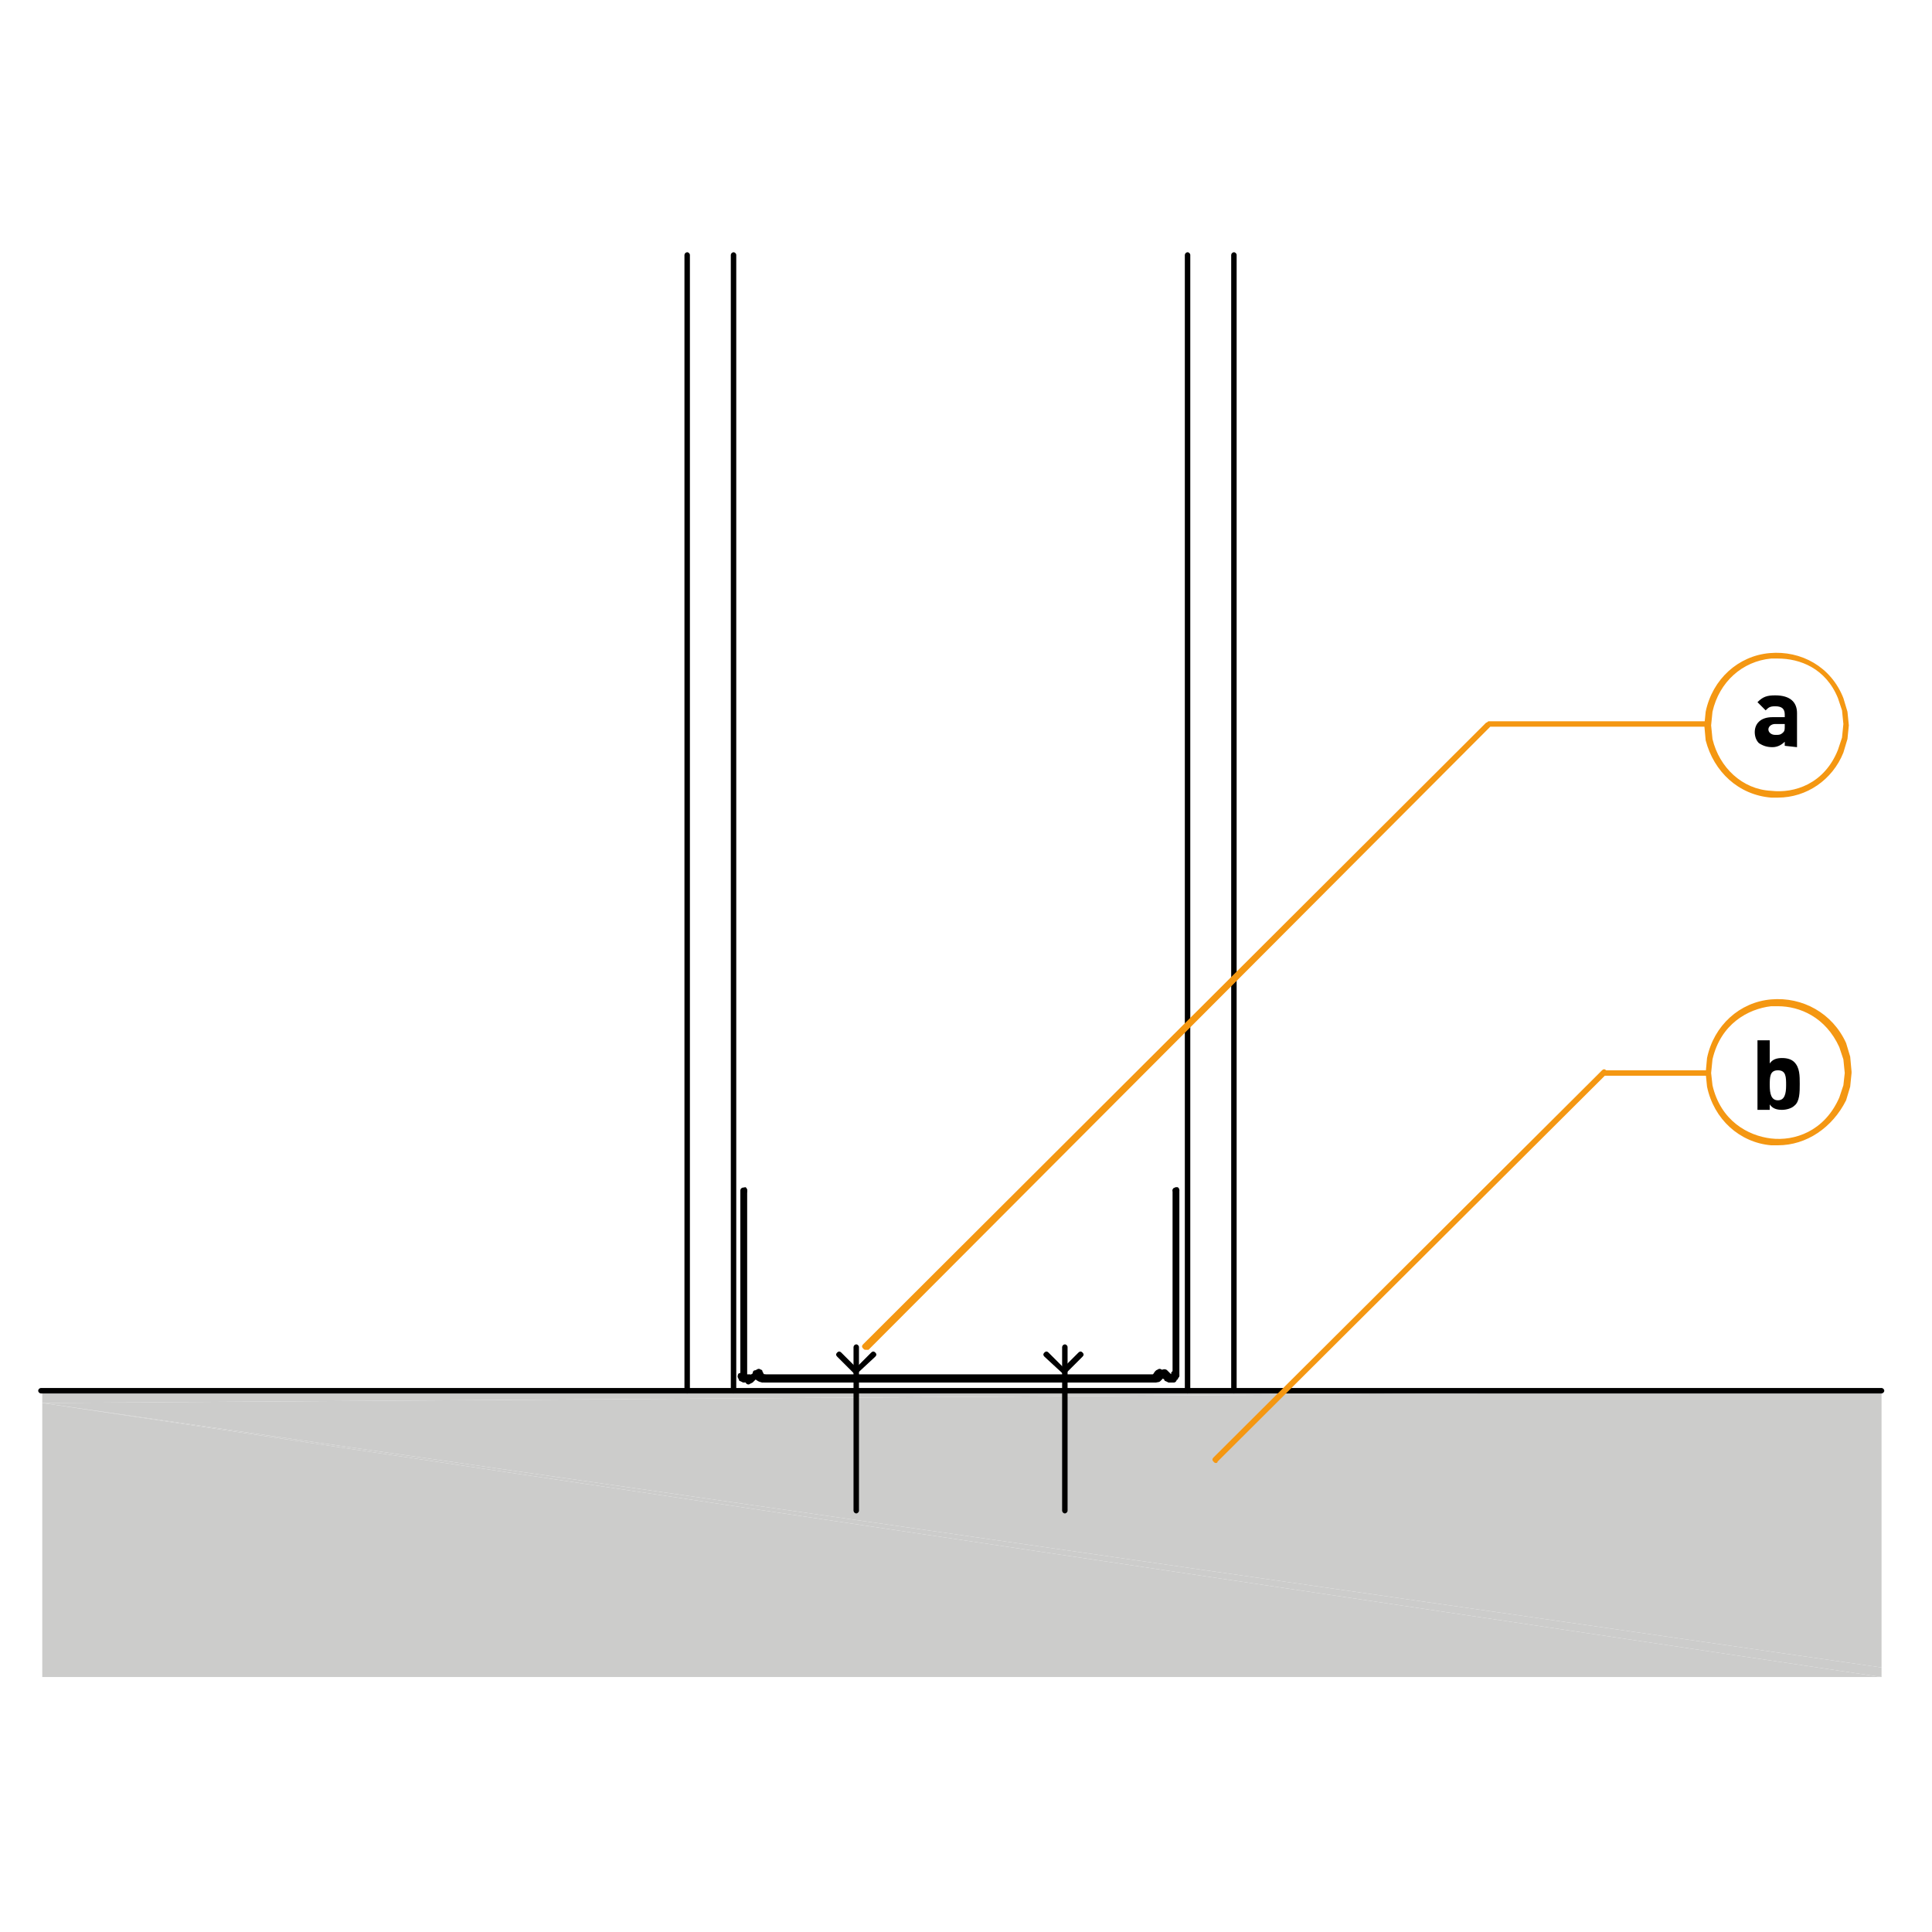
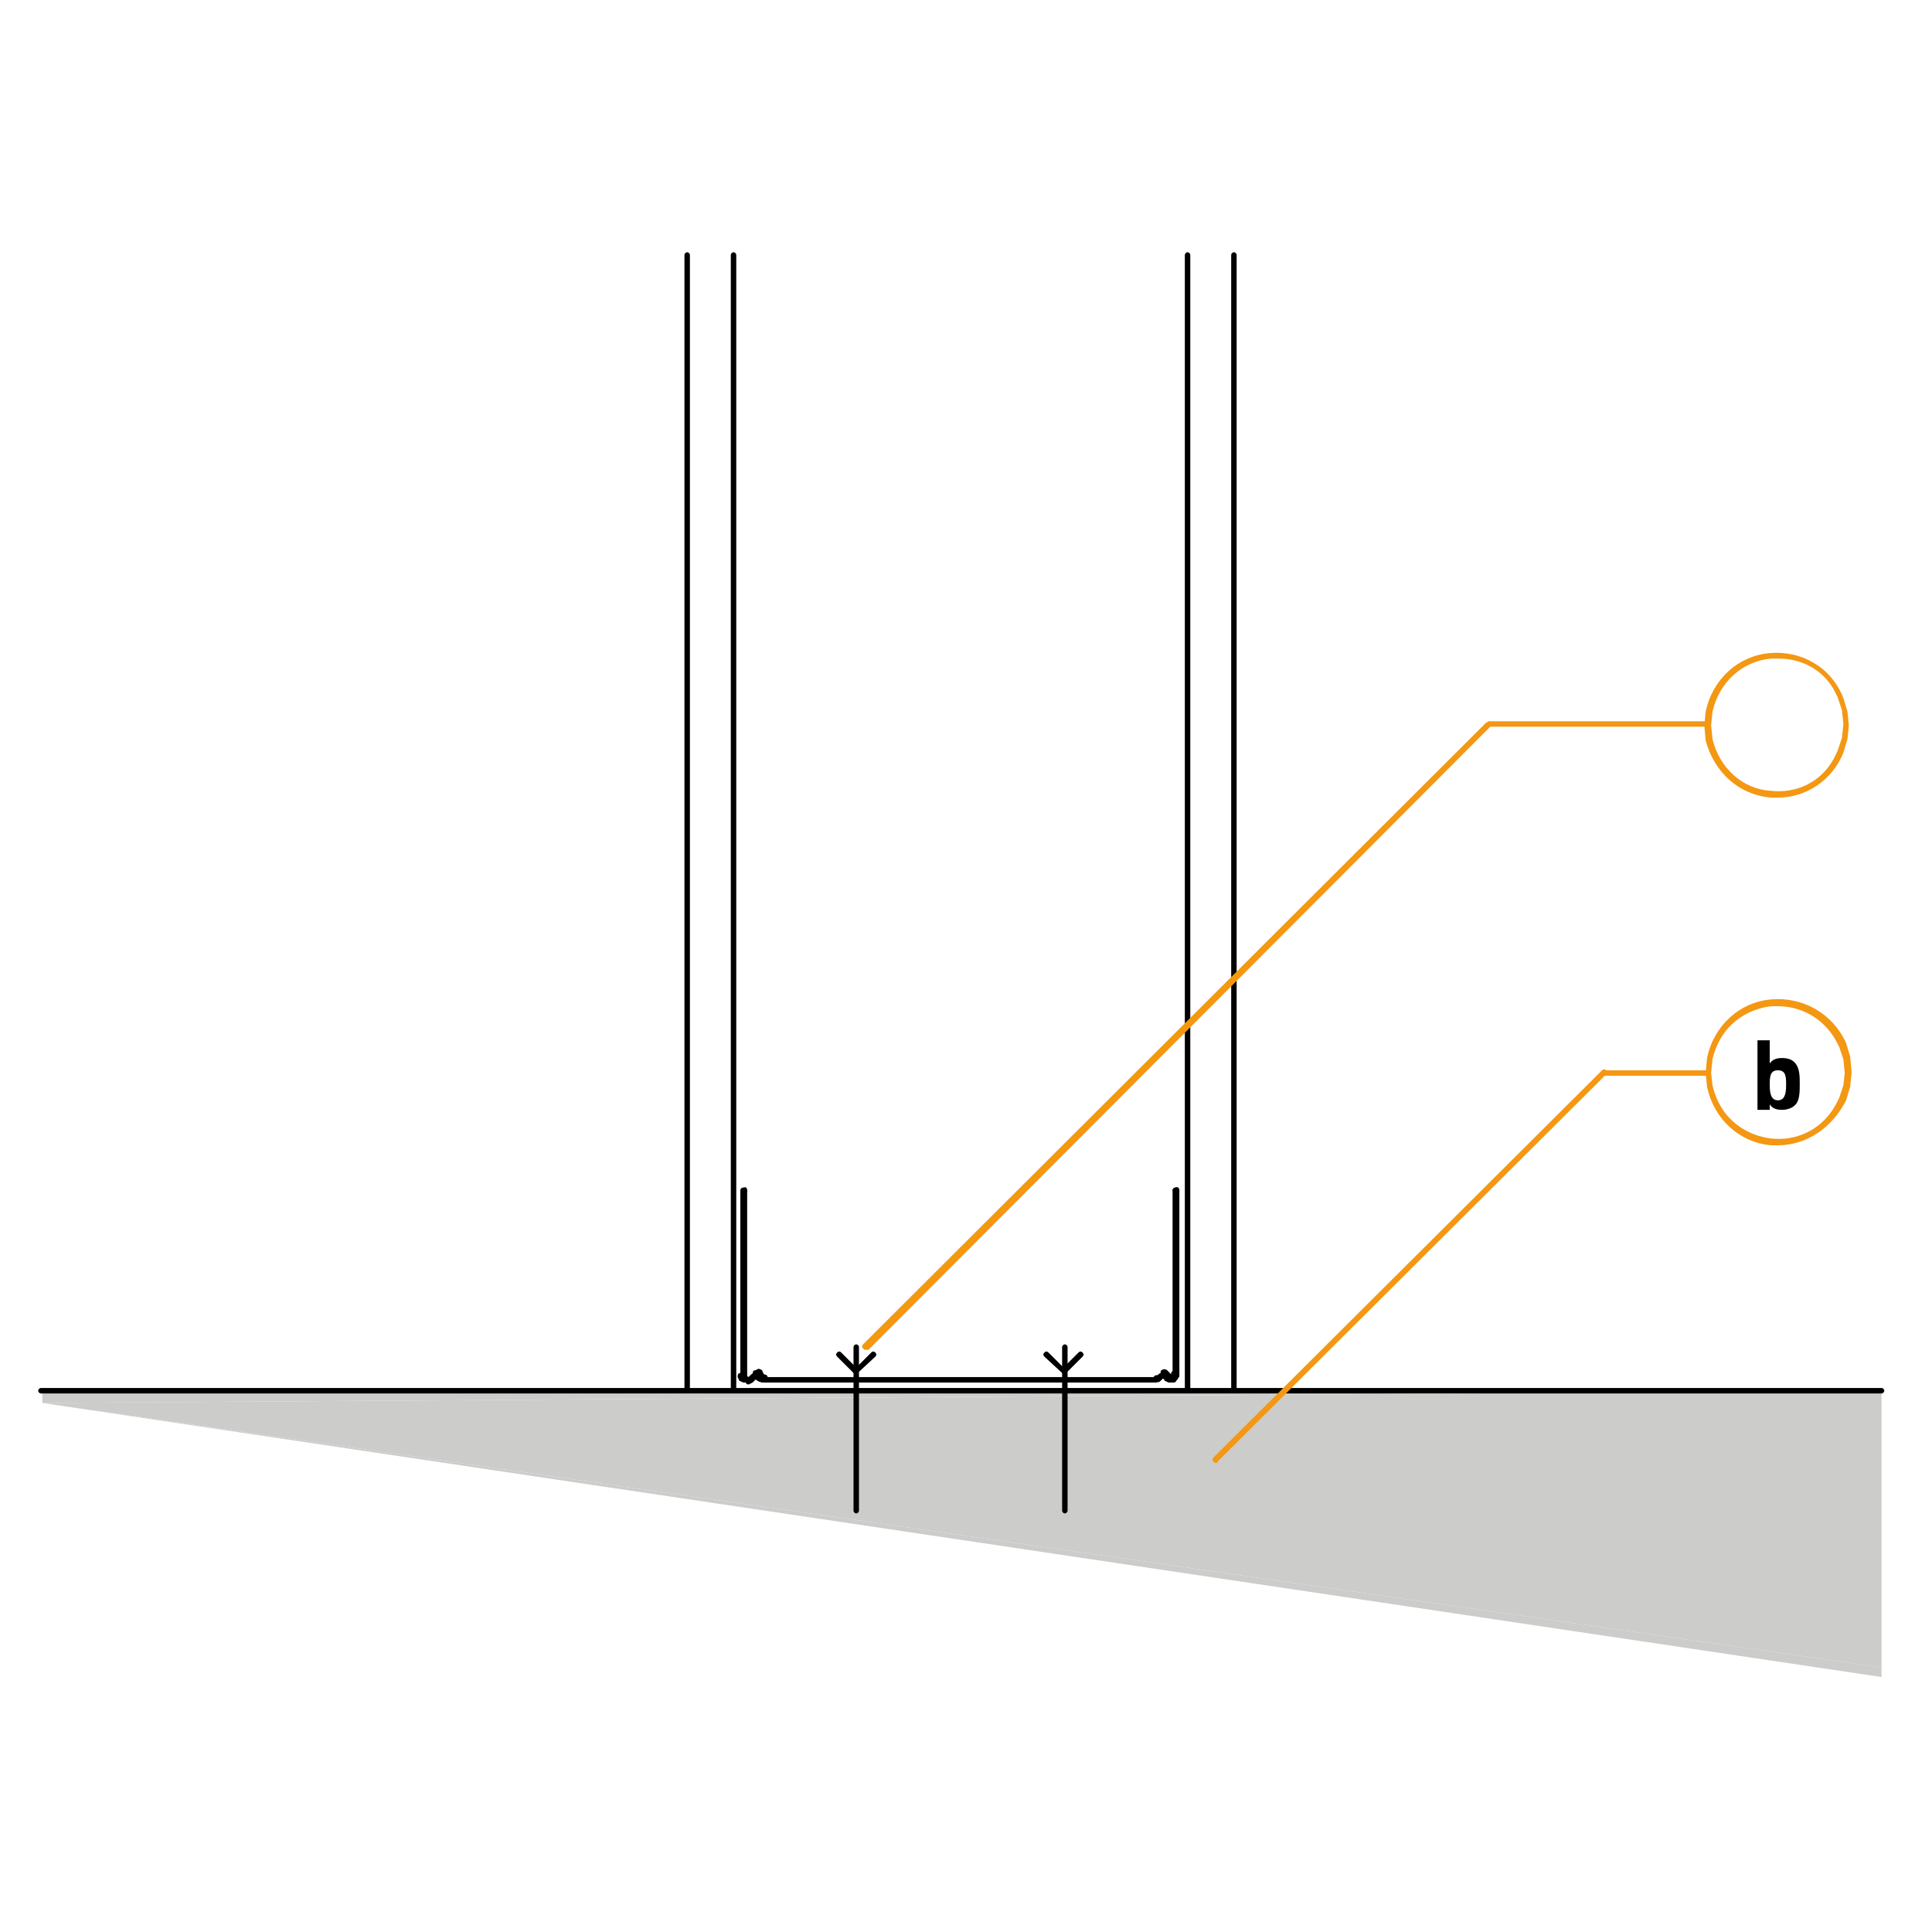
<svg xmlns="http://www.w3.org/2000/svg" version="1.1" id="Lager_1" x="0px" y="0px" viewBox="0 0 141.7 141.7" style="enable-background:new 0 0 141.7 141.7;" xml:space="preserve">
  <style type="text/css">
	.st0{fill:#CCCCCB;}
	.st1{fill:#F49712;}
</style>
  <g>
-     <polygon class="st0" points="3.1,123 138,123 3.1,102.9  " />
-   </g>
+     </g>
  <g>
    <polygon class="st0" points="3.1,102.9 138,123 138,122.3  " />
  </g>
  <g>
    <polygon class="st0" points="3.1,102.9 3.1,102.9 138,122.3 138,102  " />
  </g>
  <g>
    <polygon class="st0" points="3.1,102 3.1,102.9 138,102  " />
  </g>
  <g>
    <g>
      <g>
        <path d="M138,102.2H3c-0.1,0-0.2-0.1-0.2-0.2s0.1-0.2,0.2-0.2h135c0.1,0,0.2,0.1,0.2,0.2S138.1,102.2,138,102.2z" />
      </g>
    </g>
    <g>
      <g>
        <path d="M53.8,102.2c-0.1,0-0.2-0.1-0.2-0.2V18.7c0-0.1,0.1-0.2,0.2-0.2s0.2,0.1,0.2,0.2V102C53.9,102.1,53.8,102.2,53.8,102.2z" />
      </g>
    </g>
    <g>
      <g>
        <path d="M50.4,102.2c-0.1,0-0.2-0.1-0.2-0.2V18.7c0-0.1,0.1-0.2,0.2-0.2s0.2,0.1,0.2,0.2V102C50.6,102.1,50.5,102.2,50.4,102.2z" />
      </g>
    </g>
    <g>
      <g>
        <path d="M87.1,102.2c-0.1,0-0.2-0.1-0.2-0.2V18.7c0-0.1,0.1-0.2,0.2-0.2s0.2,0.1,0.2,0.2V102C87.3,102.1,87.2,102.2,87.1,102.2z" />
      </g>
    </g>
    <g>
      <g>
        <path d="M90.5,102.2c-0.1,0-0.2-0.1-0.2-0.2V18.7c0-0.1,0.1-0.2,0.2-0.2s0.2,0.1,0.2,0.2V102C90.6,102.1,90.6,102.2,90.5,102.2z" />
      </g>
    </g>
  </g>
  <g>
    <path d="M62.8,111c-0.1,0-0.2-0.1-0.2-0.2v-12c0-0.1,0.1-0.2,0.2-0.2s0.2,0.1,0.2,0.2v12C63,110.9,62.9,111,62.8,111z" />
  </g>
  <g>
    <path d="M62.8,100.8c-0.1,0-0.1,0-0.2-0.1l-1.2-1.2c-0.1-0.1-0.1-0.2,0-0.3c0.1-0.1,0.2-0.1,0.3,0l1.1,1.1l1.1-1.1   c0.1-0.1,0.2-0.1,0.3,0s0.1,0.2,0,0.3L62.8,100.8C62.9,100.8,62.8,100.8,62.8,100.8z" />
  </g>
  <g>
    <g>
      <g>
        <path d="M60.2,101.5L60.2,101.5L60.2,101.5z" />
      </g>
    </g>
  </g>
  <g>
    <path d="M78.1,111c-0.1,0-0.2-0.1-0.2-0.2v-12c0-0.1,0.1-0.2,0.2-0.2s0.2,0.1,0.2,0.2v12C78.3,110.9,78.2,111,78.1,111z" />
  </g>
  <g>
    <path d="M78.1,100.8c-0.1,0-0.1,0-0.2-0.1l-1.3-1.2c-0.1-0.1-0.1-0.2,0-0.3c0.1-0.1,0.2-0.1,0.3,0l1.1,1.1l1.1-1.1   c0.1-0.1,0.2-0.1,0.3,0c0.1,0.1,0.1,0.2,0,0.3l-1.2,1.2C78.2,100.8,78.2,100.8,78.1,100.8z" />
  </g>
  <g>
    <g>
      <g>
        <path class="st1" d="M130.4,84c-0.2,0-0.4,0-0.5,0c-2.3-0.2-4.2-1.9-4.7-4.3l-0.1-1l0.1-1.1c0.5-2.4,2.4-4.1,4.7-4.3     c2.3-0.2,4.5,1,5.5,3.2l0.3,1l0.1,1.1c0,0,0,0,0,0.1l-0.1,1l-0.3,1C134.4,82.7,132.5,84,130.4,84z M130.4,73.8     c-0.2,0-0.3,0-0.5,0c-1.7,0.2-3.7,1.3-4.3,3.9l-0.1,1l0.1,0.9c0.6,2.6,2.6,3.7,4.3,3.9c1.7,0.2,3.9-0.5,5-3l0.3-0.9l0.1-0.9     l-0.1-1l-0.3-0.9C133.9,74.6,132,73.8,130.4,73.8z" />
      </g>
    </g>
  </g>
  <g>
    <path class="st1" d="M125.2,78.9h-7.6c-0.1,0-0.2-0.1-0.2-0.2s0.1-0.2,0.2-0.2h7.6c0.1,0,0.2,0.1,0.2,0.2S125.4,78.9,125.2,78.9z" />
  </g>
  <g>
    <g>
      <g>
        <path class="st1" d="M130.4,58.5c-0.2,0-0.3,0-0.5,0c-2.4-0.2-4.2-1.9-4.8-4.2l-0.1-1.1l0.1-1c0.5-2.4,2.4-4.1,4.7-4.3     c2.3-0.2,4.5,1,5.4,3.3l0.3,1l0.1,1l0,0l-0.1,1l-0.3,1C134.4,57.2,132.5,58.5,130.4,58.5z M130.4,48.3c-0.2,0-0.3,0-0.5,0     c-2.1,0.2-3.8,1.7-4.3,3.9l-0.1,1l0.1,1c0.5,2.1,2.2,3.7,4.3,3.8c1.7,0.2,3.9-0.5,4.9-3l0.3-0.9l0.1-1l-0.1-1l-0.3-0.9     C133.9,49,132,48.3,130.4,48.3z" />
      </g>
    </g>
  </g>
  <g>
    <path class="st1" d="M63.5,99c-0.1,0-0.1,0-0.2-0.1c-0.1-0.1-0.1-0.2,0-0.3L109,53c0.1,0,0.1-0.1,0.2-0.1h16c0.1,0,0.2,0.1,0.2,0.2   s-0.1,0.2-0.2,0.2h-15.9L63.7,99C63.6,99,63.6,99,63.5,99z" />
  </g>
  <g>
    <path class="st1" d="M89.2,107.3c-0.1,0-0.1,0-0.2-0.1s-0.1-0.2,0-0.3l28.5-28.4c0.1-0.1,0.2-0.1,0.3,0s0.1,0.2,0,0.3l-28.5,28.4   C89.3,107.3,89.2,107.3,89.2,107.3z" />
  </g>
  <g>
    <path d="M131.6,81.1c-0.2,0.2-0.6,0.3-0.9,0.3c-0.4,0-0.7-0.1-0.9-0.4v0.4h-0.9v-5.1h0.9V78c0.2-0.3,0.5-0.4,0.9-0.4   s0.7,0.1,0.9,0.3c0.4,0.4,0.4,1,0.4,1.6S132,80.8,131.6,81.1z M130.4,78.5c-0.6,0-0.6,0.5-0.6,1.1s0.1,1.1,0.6,1.1s0.6-0.5,0.6-1.1   S131,78.5,130.4,78.5z" />
  </g>
  <g>
    <g>
      <path d="M55.2,101.2c0,0.1-0.1,0.2-0.2,0.2h-0.3c-0.1,0-0.2-0.1-0.2-0.2s0.1-0.2,0.2-0.2H55C55.1,101,55.2,101.1,55.2,101.2z" />
    </g>
    <g>
      <path d="M85.1,101.1c0,0.1,0,0.2-0.1,0.2l-0.2,0.1h-0.1H56.1c-0.1,0-0.2-0.1-0.2-0.2s0.1-0.2,0.2-0.2h28.5l0.1-0.1    C84.8,100.8,85,100.9,85.1,101.1L85.1,101.1z" />
    </g>
    <g>
      <path d="M86.3,101.2c0,0.1-0.1,0.2-0.2,0.2h-0.3c-0.1,0-0.2-0.1-0.2-0.2s0.1-0.2,0.2-0.2h0.3C86.2,101,86.3,101.1,86.3,101.2z" />
    </g>
    <g>
      <path d="M86.5,87.3c0,0.1-0.1,0.2-0.2,0.2h-0.1c-0.1,0-0.2-0.1-0.2-0.2s0.1-0.2,0.2-0.2h0.1C86.4,87,86.5,87.2,86.5,87.3z" />
    </g>
    <g>
      <path d="M86.5,100.9C86.5,101,86.5,101,86.5,100.9l-0.1,0.2c0,0.1-0.1,0.1-0.1,0.1l-0.2,0.1c-0.1,0.1-0.3,0-0.4-0.1s0-0.3,0.1-0.3    l0.1-0.1v-0.1c0-0.1,0.2-0.2,0.3-0.2C86.5,100.7,86.5,100.8,86.5,100.9z" />
    </g>
    <g>
-       <path d="M55.2,101c0,0.1-0.1,0.2-0.2,0.2h-0.3c-0.1,0-0.2-0.1-0.2-0.2s0.1-0.2,0.2-0.2H55C55.1,100.8,55.2,100.9,55.2,101z" />
-     </g>
+       </g>
    <g>
-       <path d="M85,101c0,0.1-0.1,0.2-0.2,0.2H56c-0.1,0-0.2-0.1-0.2-0.2s0.1-0.2,0.2-0.2h28.7C84.9,100.8,85,100.9,85,101z" />
-     </g>
+       </g>
    <g>
      <path d="M86.3,101c0,0.1-0.1,0.2-0.2,0.2h-0.3c-0.1,0-0.2-0.1-0.2-0.2s0.1-0.2,0.2-0.2h0.3C86.2,100.8,86.3,100.9,86.3,101z" />
    </g>
    <g>
      <path d="M86.4,100.9L86.4,100.9l-0.1,0.2c0,0.1-0.1,0.1-0.2,0.1s-0.3-0.1-0.3-0.2s0-0.2,0.1-0.2l0,0c0.1-0.1,0.2-0.2,0.3-0.1    C86.4,100.8,86.4,100.8,86.4,100.9z" />
    </g>
    <g>
      <path d="M86.5,87.3v13.6c0,0.1-0.1,0.2-0.2,0.2s-0.2-0.1-0.2-0.2V87.3c0-0.1,0.1-0.2,0.2-0.2S86.5,87.2,86.5,87.3z" />
    </g>
    <g>
      <path d="M86.4,87.3v13.6c0,0.1-0.1,0.2-0.2,0.2S86,101,86,100.9V87.3c0-0.1,0.1-0.2,0.2-0.2C86.3,87,86.4,87.2,86.4,87.3z" />
    </g>
    <g>
      <path d="M54.8,87.3c0,0.1,0,0.2-0.1,0.2v13.4c0,0.1-0.1,0.2-0.2,0.2s-0.2-0.1-0.2-0.2V87.3c0-0.1,0.1-0.2,0.2-0.2h0.1    C54.7,87,54.8,87.2,54.8,87.3z" />
    </g>
    <g>
      <path d="M54.8,87.3v13.6c0,0.1-0.1,0.2-0.2,0.2s-0.2-0.1-0.2-0.2V87.3c0-0.1,0.1-0.2,0.2-0.2S54.8,87.2,54.8,87.3z" />
    </g>
    <g>
      <path d="M54.9,101.2C54.9,101.3,54.9,101.3,54.9,101.2c-0.1,0.2-0.2,0.2-0.4,0.2l-0.2-0.1c-0.1,0-0.1-0.1-0.1-0.1l-0.1-0.2    c0-0.1,0-0.3,0.2-0.3c0.1,0,0.3,0,0.3,0.2v0.1l0.1,0.1C54.9,101.1,54.9,101.1,54.9,101.2z" />
    </g>
    <g>
      <path d="M54.9,101c0,0.1-0.1,0.2-0.2,0.2h-0.1c-0.1,0-0.2-0.1-0.2-0.1l-0.1-0.1c-0.1-0.1,0-0.3,0.1-0.3c0.1-0.1,0.3,0,0.3,0.1v0.1    C54.8,100.9,54.9,101,54.9,101z" />
    </g>
    <g>
      <path d="M86,101.2L86,101.2c0,0.2-0.1,0.2-0.2,0.2h-0.1l-0.2-0.1l0,0l0,0l0,0l0,0c0,0-0.1,0-0.1-0.1l-0.2-0.2    c-0.1-0.1-0.1-0.3,0-0.3c0.1-0.1,0.3-0.1,0.4,0l0.2,0.2L86,101C86,101,86,101.1,86,101.2z" />
    </g>
    <g>
      <path d="M86,101c0,0.1-0.1,0.2-0.2,0.2h-0.1c-0.1,0-0.1,0-0.2-0.1l-0.3-0.3c-0.1-0.1-0.1-0.3,0-0.3c0.1-0.1,0.3-0.1,0.4,0l0.2,0.2    C85.9,100.8,86,100.9,86,101z" />
    </g>
    <g>
      <path d="M85.6,100.9L85.6,100.9c-0.1,0.2-0.2,0.3-0.3,0.2l-0.2,0.2c-0.1,0.1-0.3,0.1-0.4,0s-0.1-0.3,0-0.3l0.4-0.3    c0.1,0,0.2,0,0.2,0l0.1,0.1C85.5,100.7,85.6,100.8,85.6,100.9z" />
    </g>
    <g>
-       <path d="M85.6,100.8L85.6,100.8c-0.1,0.2-0.2,0.3-0.3,0.2h-0.1h-0.1l-0.2,0.2c-0.1,0.1-0.2,0.1-0.4,0s-0.1-0.2,0-0.3l0.2-0.3    l0.1-0.1l0.2-0.1h0.1l0.2,0.1C85.6,100.6,85.6,100.7,85.6,100.8z" />
-     </g>
+       </g>
    <g>
      <path d="M56.3,101.2C56.3,101.3,56.3,101.3,56.3,101.2c-0.1,0.2-0.2,0.2-0.4,0.2l-0.2-0.1c-0.1-0.1-0.1-0.2-0.1-0.3    c0.1-0.1,0.2-0.1,0.4-0.1l0.2,0.1C56.3,101.1,56.3,101.1,56.3,101.2z" />
    </g>
    <g>
      <path d="M56.3,101c0,0.1-0.1,0.2-0.2,0.2H56c-0.1,0-0.2-0.1-0.2-0.2s0.1-0.2,0.2-0.2l0,0C56.2,100.8,56.3,100.9,56.3,101z" />
    </g>
    <g>
      <path d="M55.6,100.9c0,0.1,0,0.1-0.1,0.2l-0.2,0.2c0,0,0,0-0.1,0.1l-0.2,0.1c-0.1,0.1-0.3,0-0.3-0.1c-0.1-0.1,0-0.3,0.1-0.3    L55,101l0.2-0.2c0.1-0.1,0.3-0.1,0.4,0C55.6,100.8,55.6,100.8,55.6,100.9z" />
    </g>
    <g>
      <path d="M55.6,100.8c0,0.1,0,0.1-0.1,0.2l-0.3,0.3c-0.1,0.1-0.1,0.1-0.2,0.1h-0.1c-0.1,0-0.2-0.1-0.2-0.2s0.1-0.2,0.2-0.2l0,0    l0.2-0.2C55.2,100.7,55.4,100.7,55.6,100.8C55.6,100.6,55.6,100.7,55.6,100.8z" />
    </g>
    <g>
      <path d="M56.1,101.1c0,0.1,0,0.1-0.1,0.2s-0.2,0.1-0.4,0l-0.3-0.2c-0.1-0.1-0.1-0.2,0-0.3c0.1-0.1,0.2-0.1,0.4,0L56,101    C56.1,100.9,56.1,101,56.1,101.1z" />
    </g>
    <g>
      <path d="M55.9,100.9L55.9,100.9c-0.1,0.2-0.2,0.3-0.3,0.2c-0.1,0.1-0.3,0-0.3-0.1c-0.1-0.1,0-0.3,0.1-0.3l0.1-0.1    c0.1,0,0.2,0,0.2,0l0.1,0.1C55.8,100.7,55.9,100.8,55.9,100.9z" />
    </g>
    <g>
      <path d="M56.2,101c0,0.1,0,0.1-0.1,0.2s-0.3,0.1-0.4,0l-0.2-0.3c-0.1-0.1-0.1-0.3,0-0.3c0.1-0.1,0.3-0.1,0.4,0l0.2,0.3    C56.2,100.9,56.2,101,56.2,101z" />
    </g>
    <g>
      <path d="M56,100.8L56,100.8c0,0.2-0.2,0.3-0.3,0.2h-0.1h-0.1c-0.1,0-0.3,0-0.3-0.2c0-0.1,0-0.3,0.2-0.3l0.2-0.1c0.1,0,0.1,0,0.1,0    l0.2,0.1C55.9,100.6,56,100.7,56,100.8z" />
    </g>
    <g>
      <path d="M54,92.3L54,92.3L54,92.3z" />
    </g>
  </g>
  <g>
-     <path d="M130.9,54.7v-0.3c-0.2,0.2-0.5,0.4-0.9,0.4s-0.7-0.1-1-0.3c-0.2-0.2-0.3-0.5-0.3-0.8c0-0.6,0.4-1.1,1.3-1.1h0.9v-0.2   c0-0.4-0.2-0.6-0.7-0.6c-0.4,0-0.5,0.1-0.7,0.3l-0.6-0.6c0.4-0.4,0.7-0.5,1.3-0.5c1.1,0,1.6,0.5,1.6,1.3v2.5L130.9,54.7L130.9,54.7   z M130.9,53.1h-0.7c-0.3,0-0.5,0.2-0.5,0.4s0.2,0.4,0.5,0.4c0.3,0,0.4,0,0.6-0.2c0.1-0.1,0.1-0.2,0.1-0.5V53.1z" />
-   </g>
+     </g>
</svg>